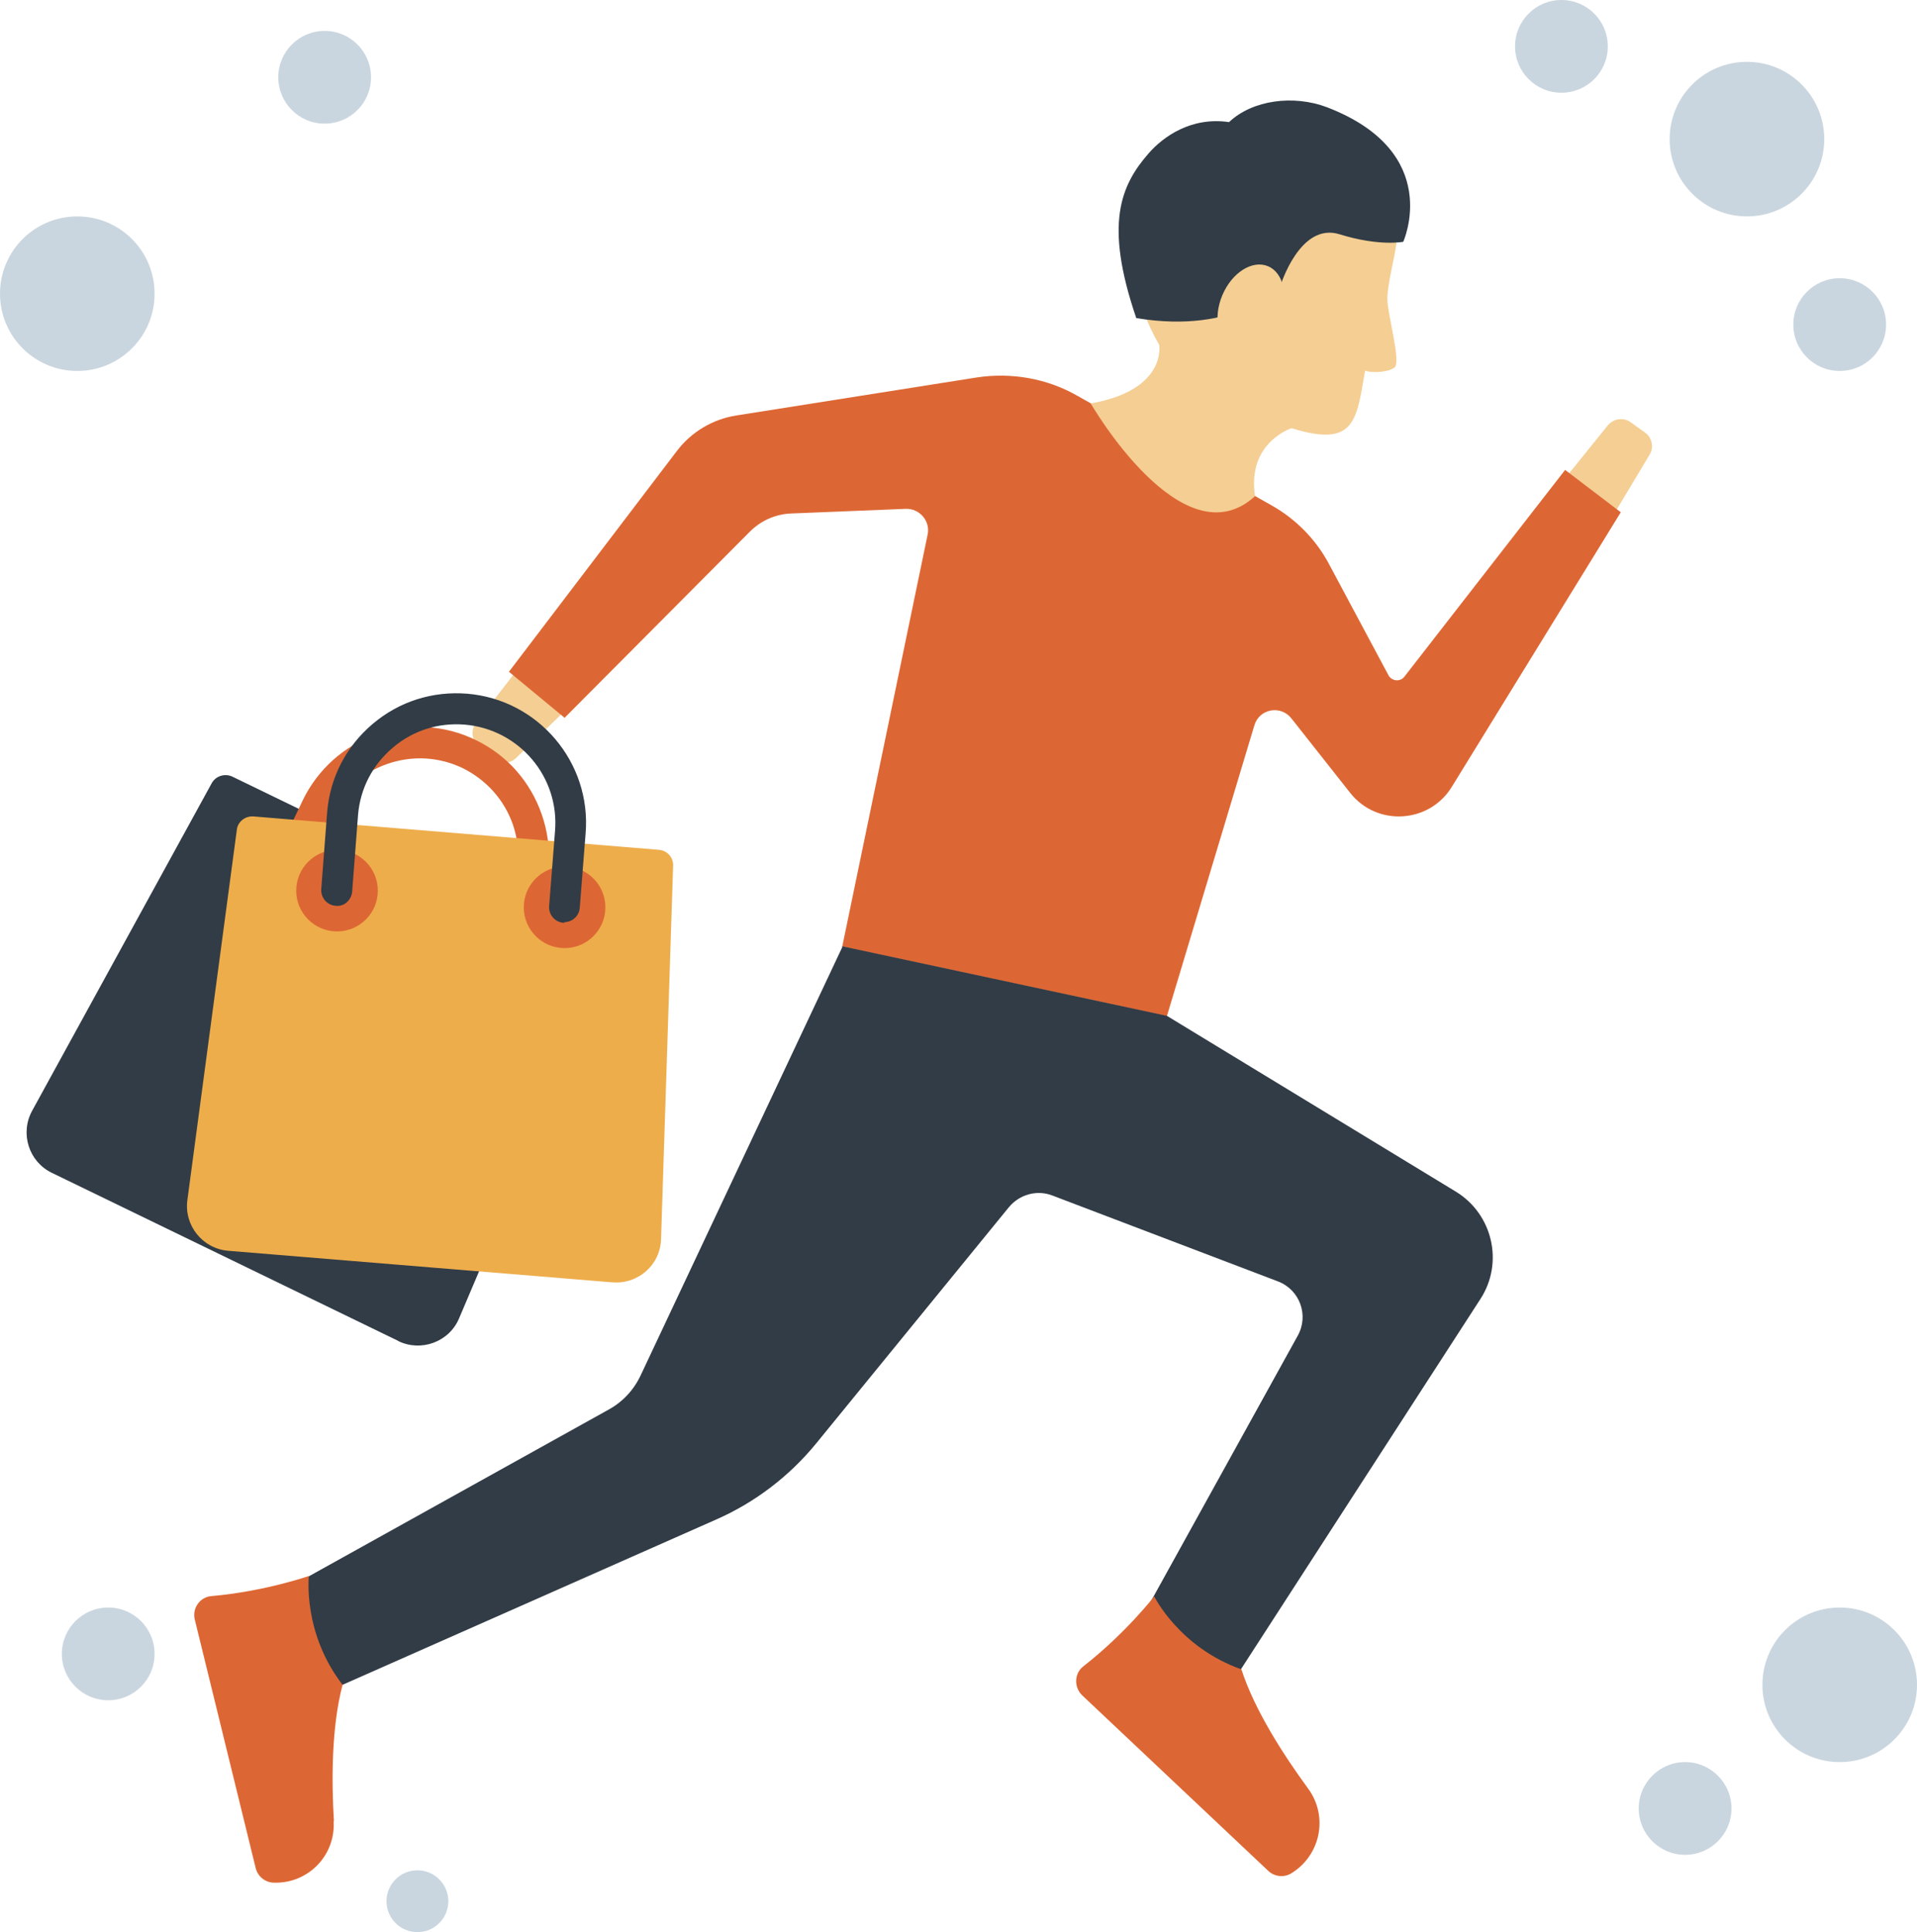
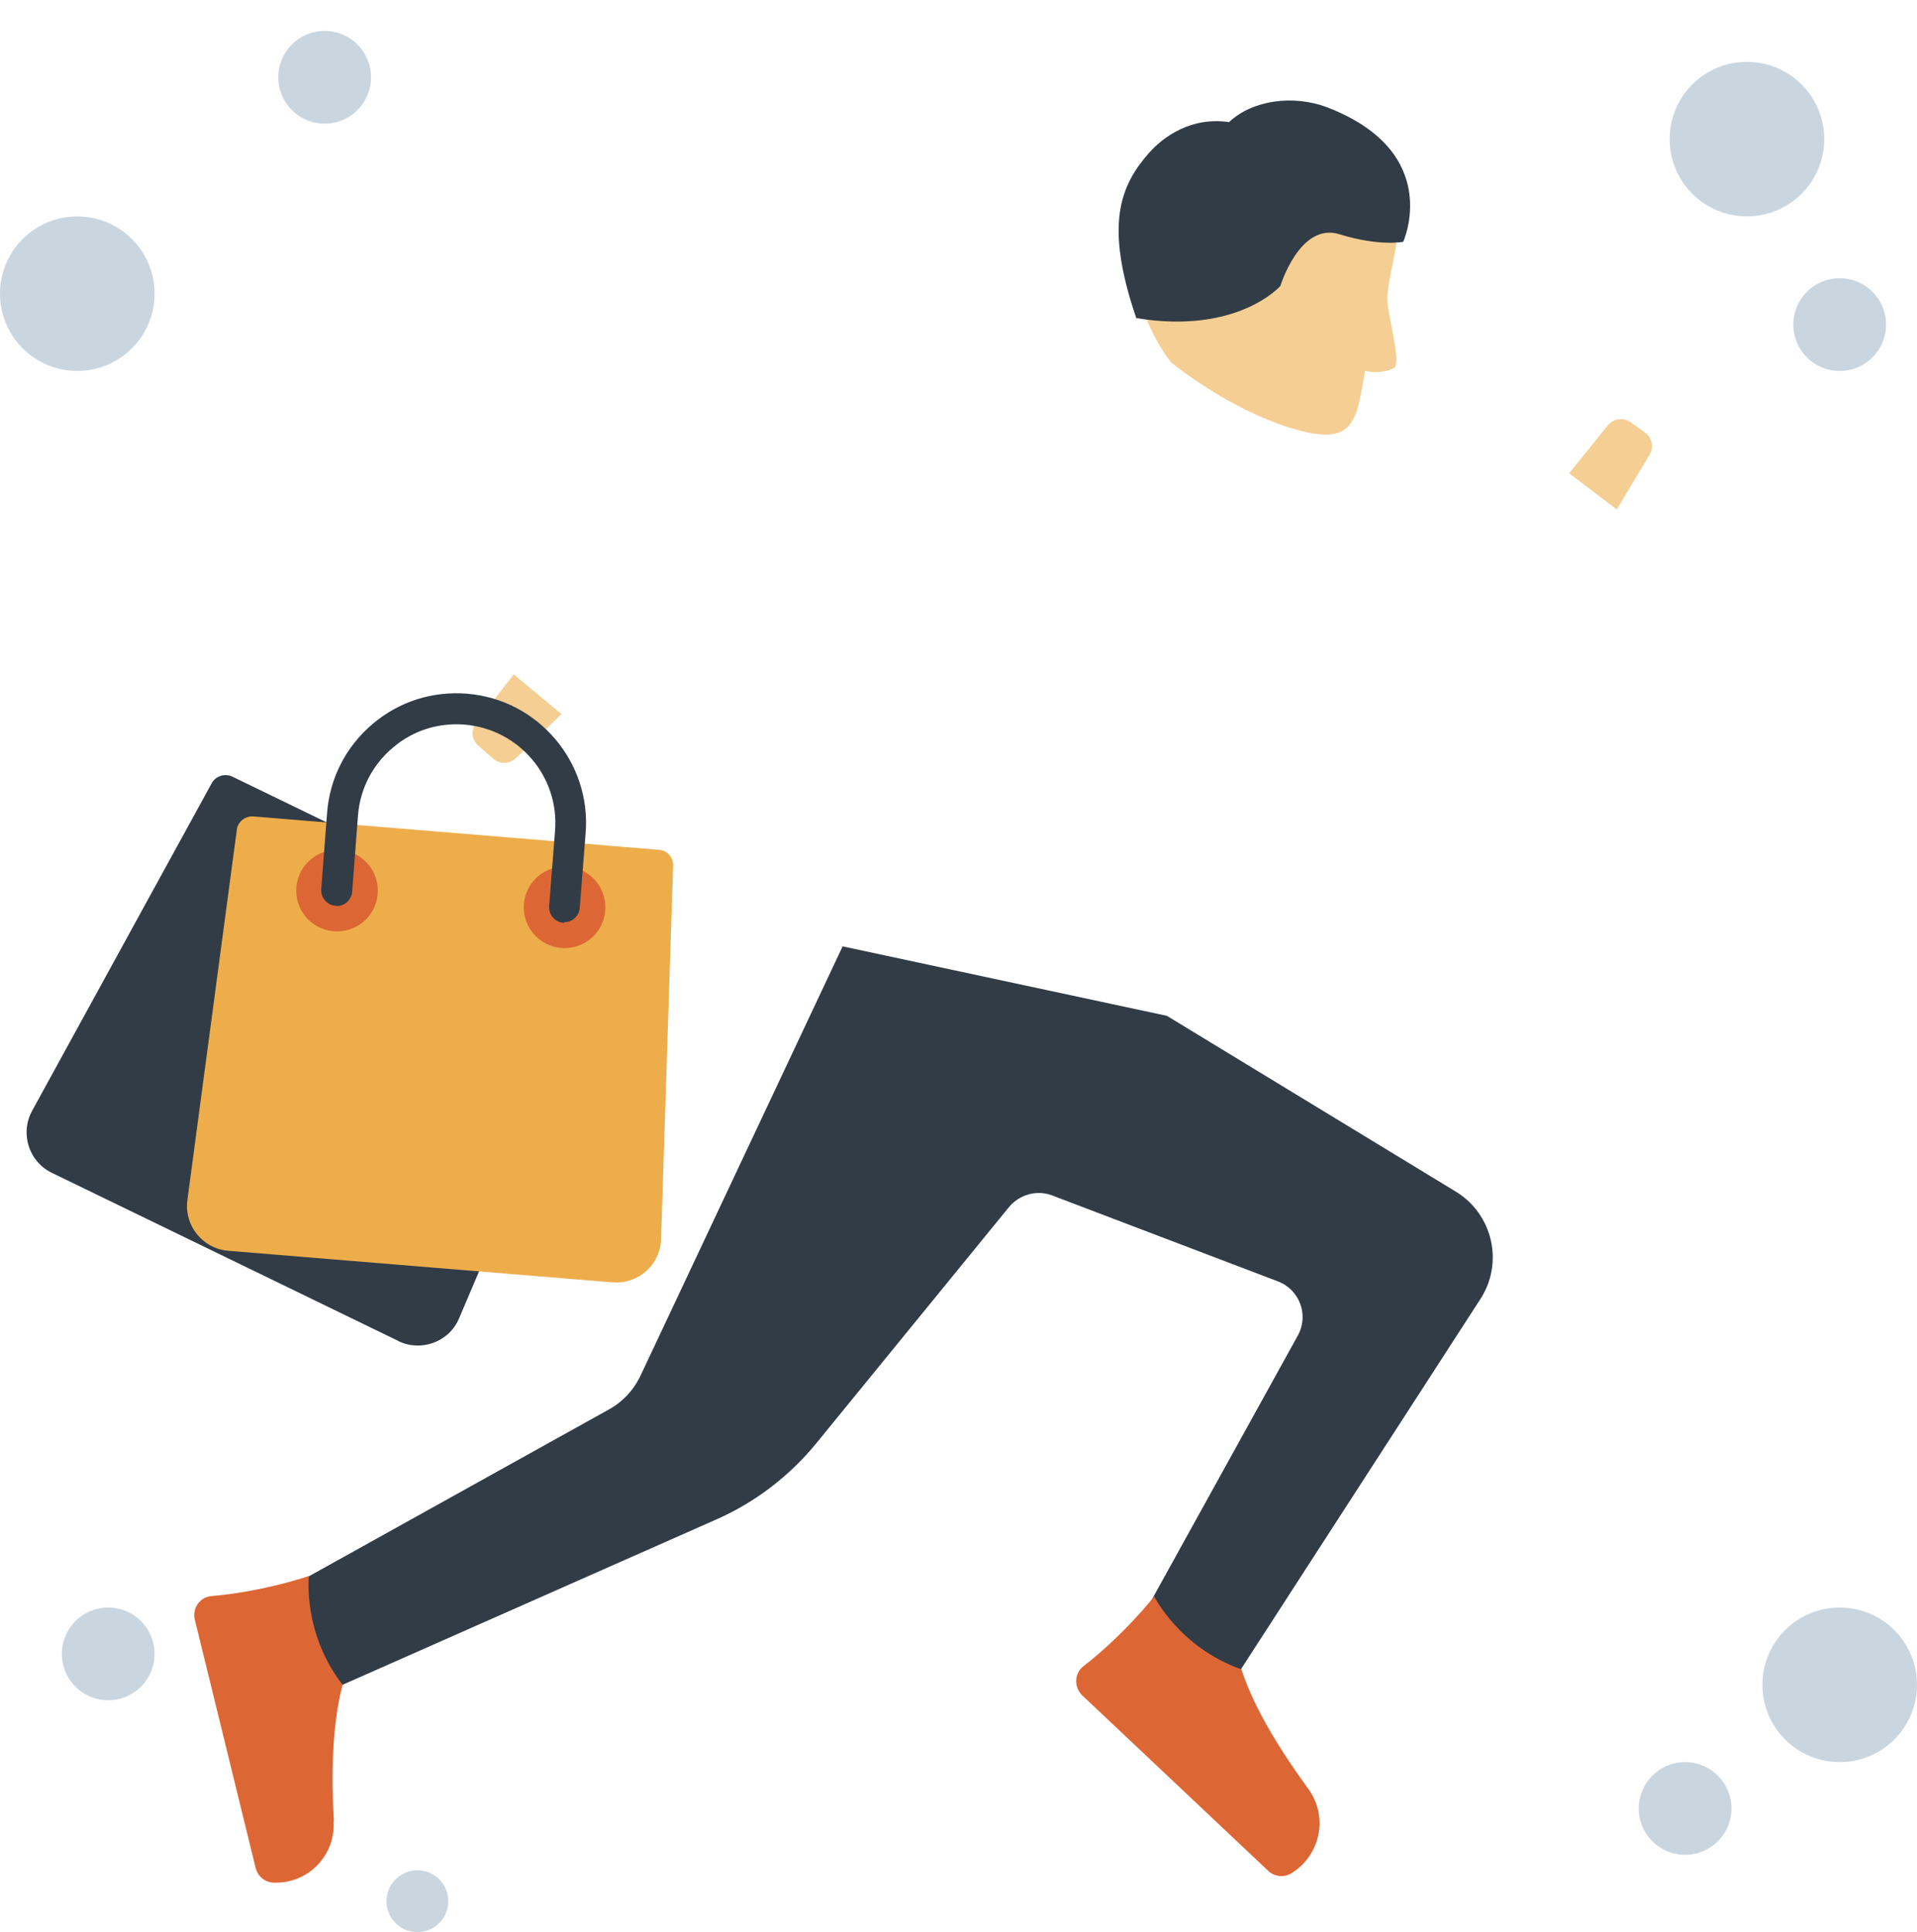
<svg xmlns="http://www.w3.org/2000/svg" id="Layer_47" viewBox="0 0 62 62.5">
  <defs>
    <style>.cls-1{fill:#f5ce93;}.cls-1,.cls-2,.cls-3,.cls-4,.cls-5{stroke-width:0px;}.cls-2{fill:#dd6734;}.cls-3{fill:#eead4b;}.cls-4{fill:#313c46;}.cls-5{fill:#cad6df;}</style>
  </defs>
  <g id="Symbols">
    <g id="Shopping">
      <path id="Path" class="cls-1" d="M16.61,21.82l-1.21,1.56c-.18.23-.15.55.07.74l.48.42c.21.19.53.18.74-.02l1.47-1.42-1.54-1.28Z" />
      <path id="Path-2" class="cls-1" d="M52,13.76l-1.25,1.55,1.54,1.17,1.06-1.77c.15-.24.08-.56-.15-.72l-.46-.33c-.23-.17-.56-.12-.74.1Z" />
-       <path id="Path-3" class="cls-2" d="M18.25,23.23l6-6.03c.36-.36.83-.57,1.34-.59l3.7-.15c.45-.02.81.4.71.84l-2.76,13.32,10.5,2.25,2.83-9.41c.16-.53.84-.66,1.19-.23l1.91,2.42c.86,1.09,2.55.99,3.28-.19l5.47-8.89-1.8-1.37-5.2,6.69c-.13.17-.4.15-.51-.04l-1.93-3.61c-.42-.79-1.07-1.45-1.85-1.89l-6.29-3.55c-.98-.56-2.13-.76-3.25-.59l-7.78,1.23c-.76.12-1.45.53-1.92,1.15l-5.43,7.14,1.79,1.48Z" />
      <path id="Path-4" class="cls-4" d="M27.24,30.64l-6.52,13.85c-.22.47-.58.86-1.04,1.11l-10.14,5.64.86,3.56,12.77-5.65c1.25-.55,2.36-1.4,3.22-2.45l6.24-7.65c.34-.41.9-.57,1.4-.38l7.3,2.78c.71.27,1.01,1.1.64,1.76l-4.92,8.9,2.83,2.28,8-12.37c.76-1.17.4-2.74-.79-3.47l-9.35-5.69-10.5-2.25Z" />
-       <path id="Path-5" class="cls-1" d="M35.28,13.05c2.49-.44,2.21-1.91,2.21-1.91l4.31,2.7s-1.48.45-1.21,2.21c-2.35,2.15-5.32-3.01-5.32-3.01Z" />
      <path id="Path-6" class="cls-1" d="M37.86,11.71s1.85,1.53,3.94,2.15c2.03.62,2.07-.26,2.35-1.87.22.08.73.06.95-.1.23-.17-.24-1.76-.23-2.24.01-.53.26-1.38.31-1.91.09-1.02-.44-2.61-2.25-3.41-2.26-1-5.47.09-6.12,2.71-.65,2.6,1.05,4.66,1.05,4.66Z" />
      <path id="Path-7" class="cls-4" d="M45.39,7.82s-.77.16-2.06-.24c-1.29-.41-1.92,1.67-1.92,1.67,0,0-1.38,1.58-4.66,1.04-1.04-3.04-.51-4.29.4-5.33.47-.54,1.38-1.19,2.6-1.01.76-.72,2.09-.89,3.17-.48,3.79,1.46,2.46,4.36,2.46,4.36Z" />
-       <ellipse id="Oval" class="cls-1" cx="40.46" cy="9.94" rx="1.44" ry="1" transform="translate(15.67 43.43) rotate(-67.3)" />
      <path id="Path-8" class="cls-2" d="M10.8,58.92c-.08-1.33-.08-3.06.28-4.42-1.3-1.68-1.09-3.52-1.09-3.52,0,0-1.43.5-3.15.65-.38.03-.63.4-.54.76l1.97,8.04c.07.27.3.46.58.47h0c1.11.04,2.01-.88,1.94-1.99Z" />
-       <path id="Path-9" class="cls-2" d="M42.31,57.86c-.79-1.08-1.73-2.53-2.16-3.86-2.01-.71-2.82-2.36-2.82-2.36,0,0-.93,1.2-2.29,2.26-.3.23-.31.68-.04.94l6.02,5.68c.2.19.51.22.74.08h0c.95-.58,1.21-1.84.55-2.74Z" />
+       <path id="Path-9" class="cls-2" d="M42.31,57.86c-.79-1.08-1.73-2.53-2.16-3.86-2.01-.71-2.82-2.36-2.82-2.36,0,0-.93,1.2-2.29,2.26-.3.23-.31.68-.04.94l6.02,5.68c.2.19.51.22.74.08h0c.95-.58,1.21-1.84.55-2.74" />
      <circle id="Oval-2" class="cls-5" cx="10.5" cy="2.5" r="1.5" />
      <circle id="Oval-3" class="cls-5" cx="3.5" cy="53.5" r="1.5" />
      <circle id="Oval-4" class="cls-5" cx="54.5" cy="58.5" r="1.5" />
      <circle id="Oval-5" class="cls-5" cx="2.5" cy="9.5" r="2.5" />
      <circle id="Oval-6" class="cls-5" cx="13.5" cy="61.5" r="1" />
      <circle id="Oval-7" class="cls-5" cx="59.5" cy="54.5" r="2.5" />
-       <circle id="Oval-8" class="cls-5" cx="50.5" cy="1.5" r="1.5" />
      <circle id="Oval-9" class="cls-5" cx="59.5" cy="10.5" r="1.5" />
      <circle id="Oval-10" class="cls-5" cx="56.5" cy="4.5" r="2.5" />
      <path id="Path-10" class="cls-4" d="M12.89,43.38l-11.21-5.44c-.75-.36-1.04-1.28-.64-2.01l5.81-10.6c.13-.23.42-.32.66-.21l11.83,5.74c.24.12.35.4.24.65l-4.73,11.13c-.32.77-1.23,1.1-1.97.74Z" />
-       <path id="Path-11" class="cls-2" d="M15.84,32.02c-.07,0-.15-.02-.22-.05-.25-.12-.35-.42-.23-.67l1.05-2.18c.37-.77.42-1.64.15-2.44-.28-.81-.86-1.45-1.62-1.83-.77-.37-1.63-.42-2.44-.14-.81.28-1.45.86-1.83,1.62l-1.07,2.24c-.12.25-.42.35-.67.24-.25-.12-.35-.42-.24-.67l1.07-2.25c.49-1.01,1.34-1.77,2.4-2.14,1.06-.37,2.2-.3,3.2.19,1.01.49,1.76,1.34,2.13,2.4.37,1.06.3,2.2-.19,3.2l-1.05,2.18c-.09.18-.27.28-.45.28Z" />
      <path id="Path-12" class="cls-3" d="M19.79,41.48l-12.41-1.02c-.83-.07-1.43-.82-1.32-1.64l1.6-11.98c.03-.26.27-.45.54-.43l13.11,1.08c.27.02.47.25.46.51l-.39,12.08c-.02.83-.74,1.47-1.57,1.4Z" />
      <path id="Path-13" class="cls-2" d="M18.26,29.6s-.01,0-.02,0c-.14-.01-.24-.13-.23-.27l.19-2.42c.16-1.89-1.26-3.56-3.15-3.72-.92-.07-1.81.21-2.51.81-.7.59-1.13,1.43-1.21,2.34l-.19,2.48c-.01.14-.14.26-.27.23-.14-.01-.24-.13-.23-.27l.19-2.48c.09-1.05.58-2,1.38-2.69.8-.68,1.82-1,2.87-.92,2.17.18,3.78,2.09,3.61,4.25l-.19,2.41c-.01.13-.12.23-.25.23Z" />
      <circle id="Oval-11" class="cls-2" cx="10.9" cy="28.81" r="1.32" />
      <circle id="Oval-12" class="cls-2" cx="18.26" cy="29.35" r="1.32" />
      <path id="Path-14" class="cls-4" d="M18.26,29.85s-.03,0-.04,0c-.27-.02-.48-.26-.46-.54l.19-2.42c.15-1.76-1.16-3.3-2.92-3.45-.85-.07-1.68.19-2.33.75-.65.55-1.05,1.32-1.12,2.17l-.19,2.48c-.02.27-.26.5-.54.46-.27-.02-.48-.26-.46-.54l.19-2.48c.09-1.12.61-2.13,1.47-2.86.86-.73,1.94-1.07,3.06-.98,2.3.19,4.02,2.22,3.83,4.52l-.19,2.41c-.02.26-.24.46-.5.46Z" />
    </g>
  </g>
</svg>